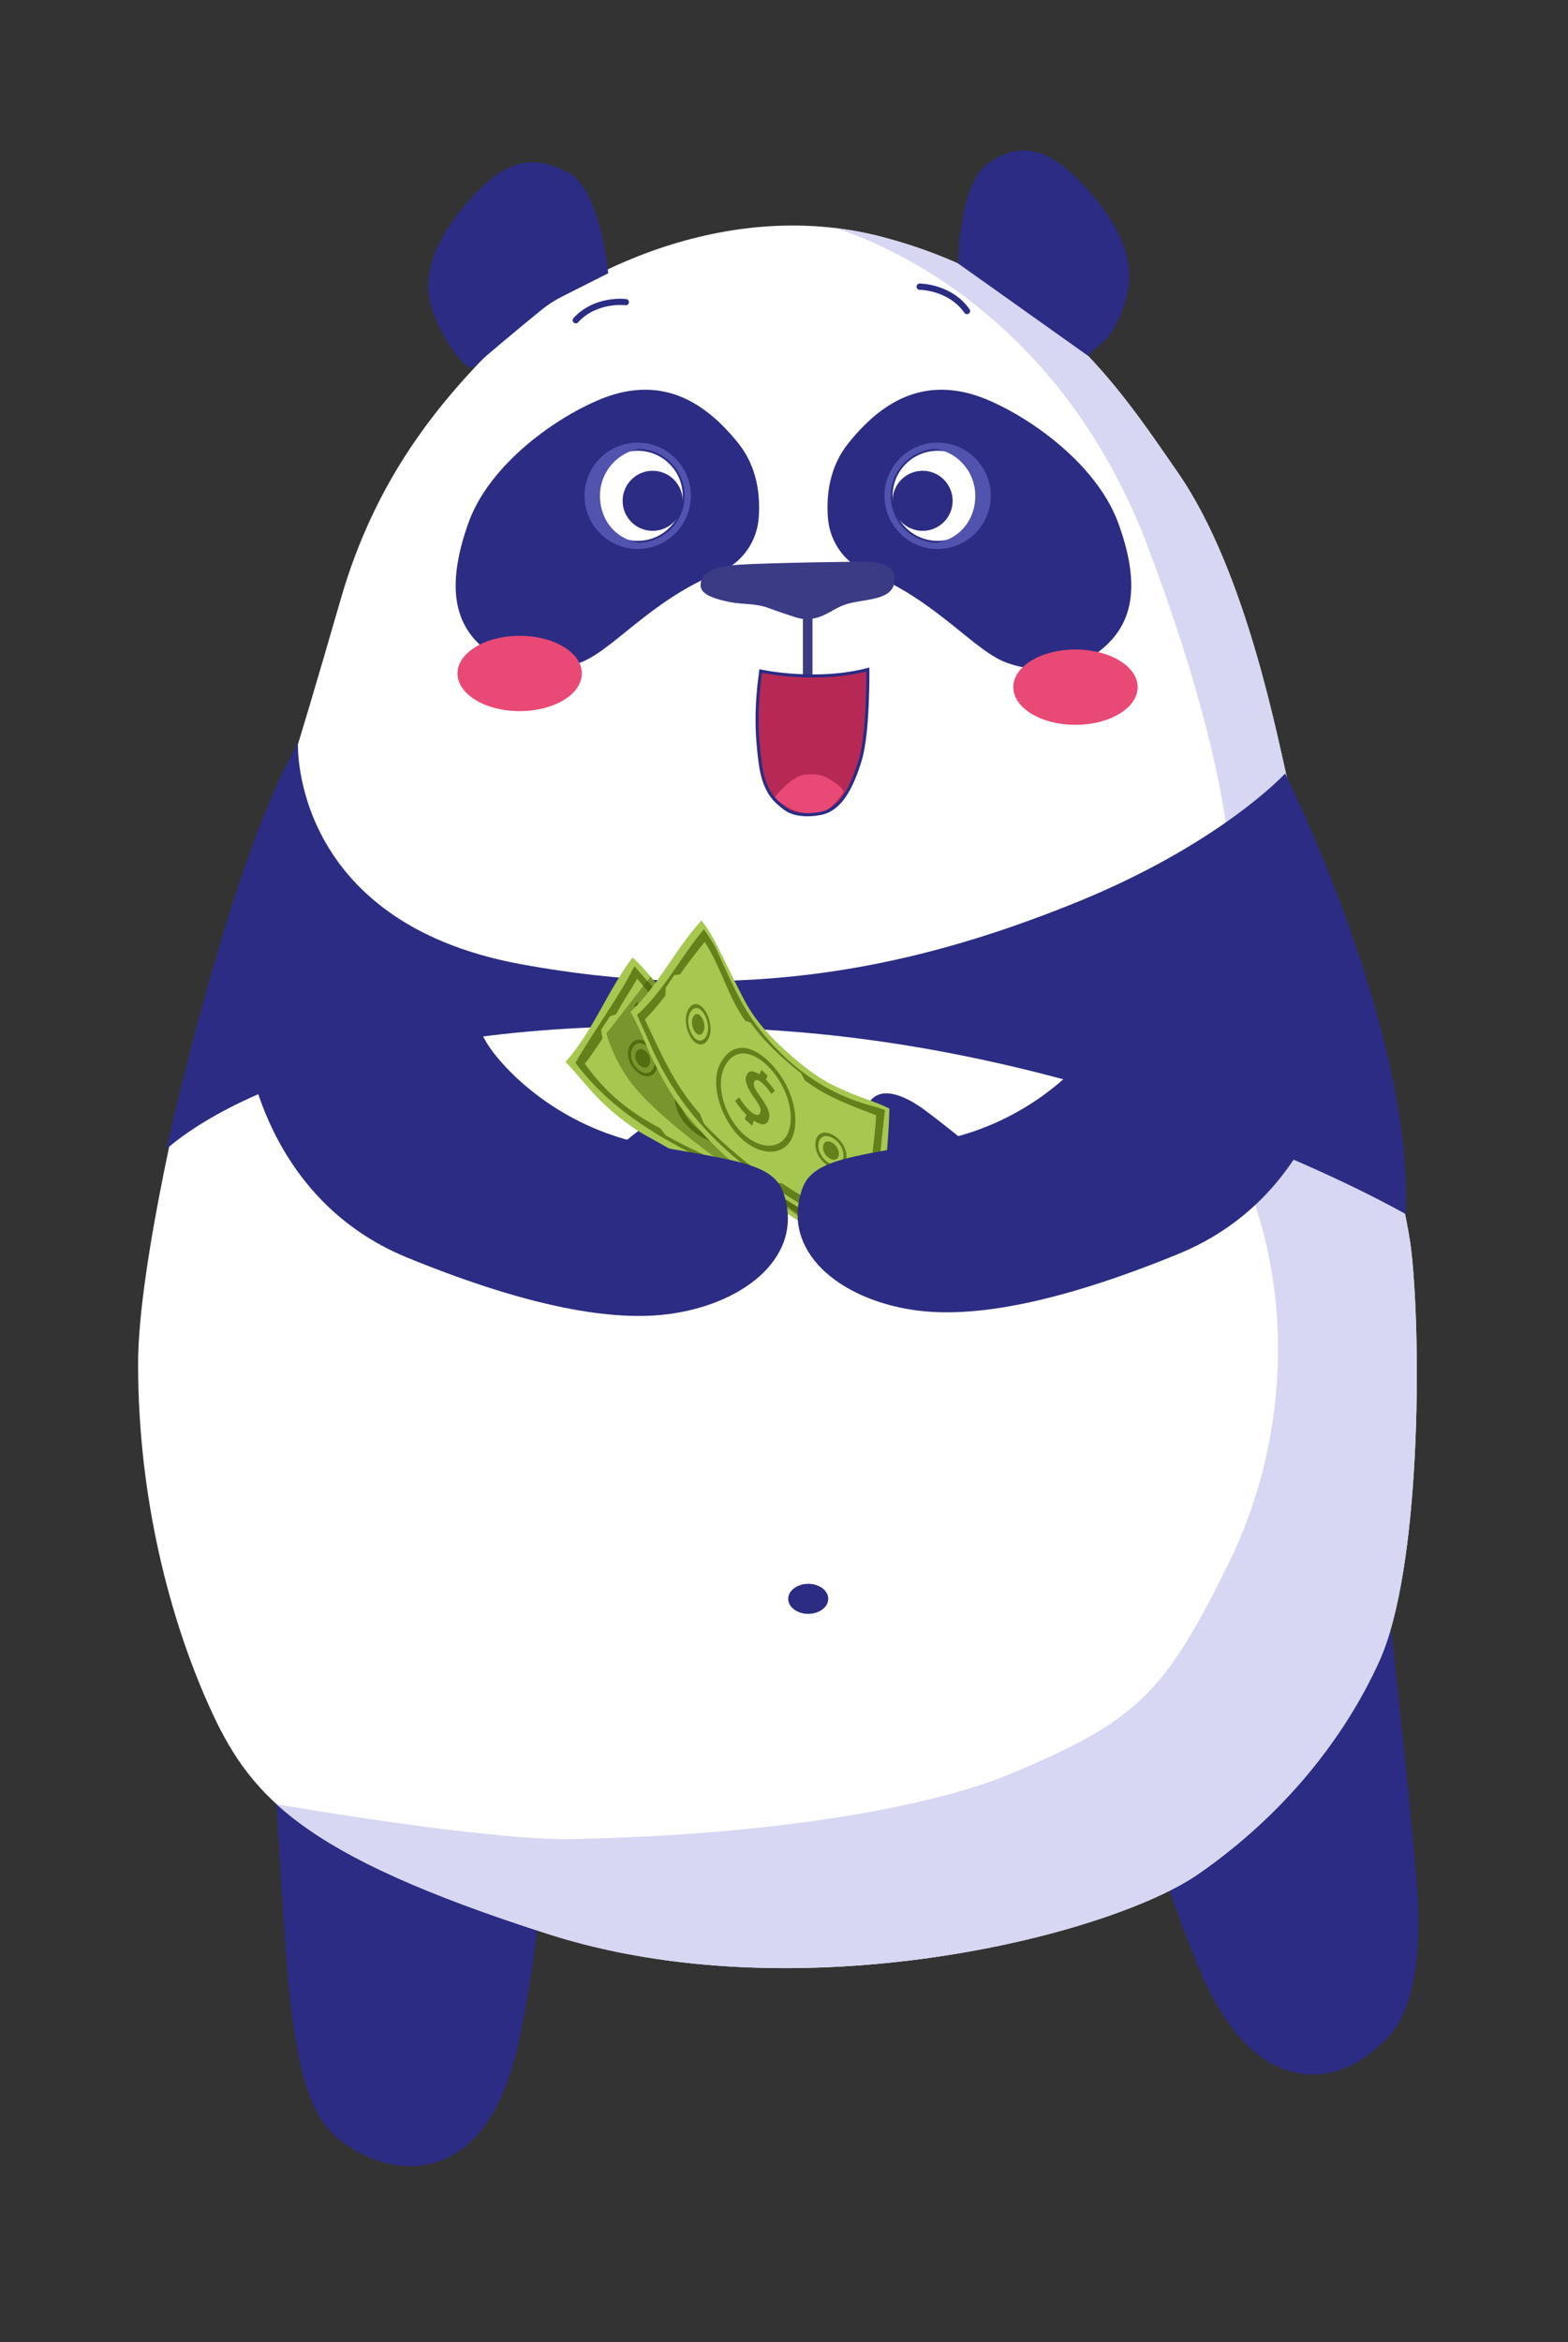
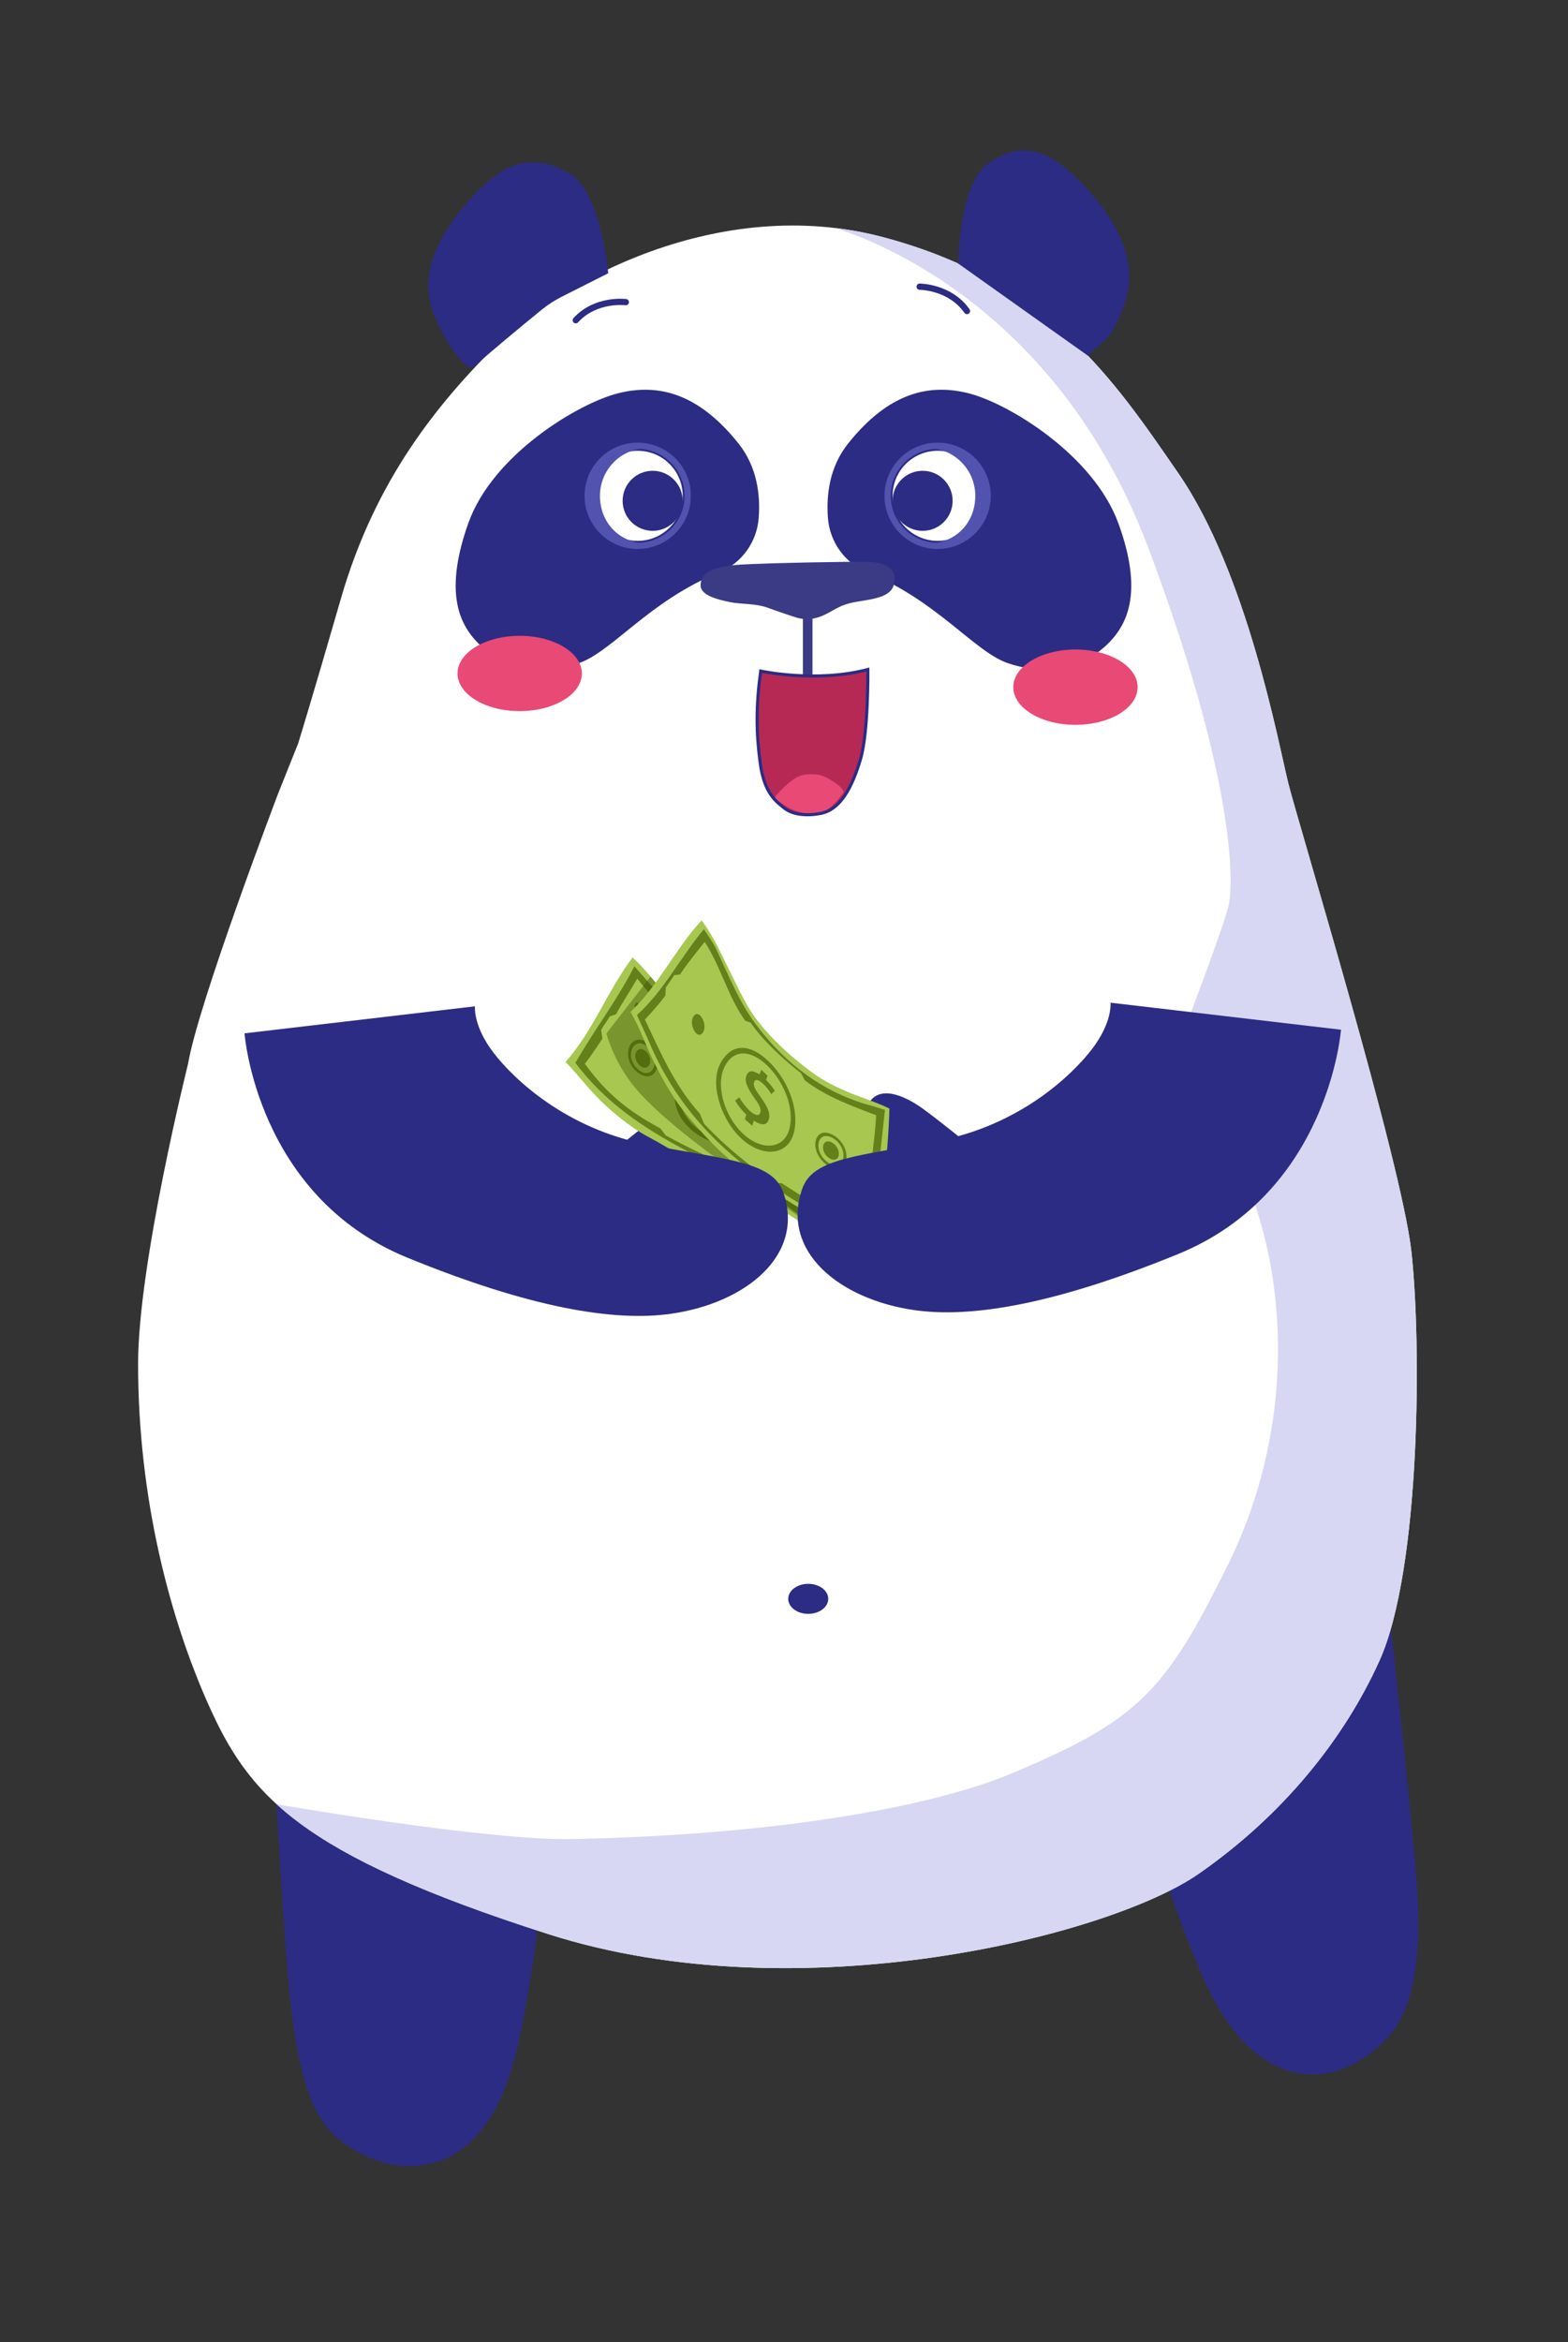
<svg xmlns="http://www.w3.org/2000/svg" xmlns:xlink="http://www.w3.org/1999/xlink" version="1.1" id="panda" x="0px" y="0px" viewBox="0 0 250.73 374.4" style="enable-background:new 0 0 250.73 374.4;" xml:space="preserve">
  <rect x="0" y="0" width="250.73" height="374.4" fill="#333333" stroke="none" />
  <style type="text/css">.st0{fill:#2C2C84;}
	.st1{clip-path:url(#XMLID_00000017488616033123731970000008738433118021850809_);fill:#D7D7F3;}
	.st2{fill:none;stroke:#2C2C84;stroke-linecap:round;stroke-miterlimit:10;}
	.st3{fill:#3A3A85;}
	.st4{fill:none;stroke:#D7D7F3;stroke-width:0.25;stroke-linecap:round;stroke-linejoin:round;stroke-miterlimit:10;}
	.st5{clip-path:url(#XMLID_00000115503246155695305560000013151699298616670637_);fill:#E94975;}
	.st6{fill:#E94975;}
	.st7{fill:#FFFFFF;}
	.st8{fill:none;stroke:#5252AF;stroke-miterlimit:10;}
	.st9{fill:none;stroke:#5252AF;stroke-width:0.75;stroke-miterlimit:10;}
	.st10{fill:#5252AF;}
	.st11{fill:#A7C750;}
	.st12{fill:#64801B;}
	.st13{fill:#C6E673;}
	.st14{opacity:0.43;fill:#3D5400;}</style>
  <g id="visage">
    <g id="membres">
      <path class="st0" d="M222.43,260.37c0,0,3.74,33.9,4.24,42.5c0.71,12.2-1.39,19.3-4.76,22.84c-5.52,5.79-11.47,7.04-16.85,4.98    c-5.38-2.07-9.91-7.61-13.58-16.62c-3.67-9.01-4.42-11.84-4.42-11.84S216.84,281.42,222.43,260.37z" />
      <path class="st0" d="M43.93,282.96c0,0,1.53,29.34,2.59,37.89c1.5,12.02,3.58,18.28,8.37,21.69c6.52,4.63,13.08,4.7,18,1.67    c4.91-3.02,8.34-9.3,10.28-18.83c1.95-9.53,2.74-17.03,2.74-17.03S55.78,298.72,43.93,282.96z" />
    </g>
    <g id="corps">
      <g>
        <defs>
          <path id="XMLID_00000160162192031099751910000003446381760129017526_" d="M30.08,170.03c0,0-8,31.99-8,47.98      c0,21.78,5.2,40.91,11.2,54.38c6.47,14.52,14.39,23.99,54.38,36.79s89.67,0.31,103.96-9.6c13.53-9.38,23.31-21.6,28.94-34.05      c6.67-14.75,6.73-51.04,5.13-65.44s-18.08-68.45-19.68-74.85s-6.55-33.58-17.59-49.58c-10.35-15.01-20.73-30.68-47.15-37.73      s-52.01,7.35-61.61,16.94S60.04,76.54,54.5,95.73c-4.63,16.04-6.82,23.11-6.82,23.11l-3.2,8      C44.48,126.84,31.68,160.43,30.08,170.03z" />
        </defs>
        <use xlink:href="#XMLID_00000160162192031099751910000003446381760129017526_" style="overflow:visible;fill:#FFFFFF;" />
        <clipPath id="XMLID_00000139293410966612076060000015874281808844047514_">
          <use xlink:href="#XMLID_00000160162192031099751910000003446381760129017526_" style="overflow:visible;" />
        </clipPath>
        <path style="clip-path:url(#XMLID_00000139293410966612076060000015874281808844047514_);fill:#D7D7F3;" d="M132.16,36.05     c0,0,35.3,8.5,51.49,51.61c13.53,36.04,13.79,53.23,12.76,57.3c-1.02,4.06-8.23,22.86-8.23,22.86s8.26,10.34,13.23,27.05     c4.97,16.71,3.88,37.16-5,55.15c-10.1,20.47-14.4,25-34.72,33.51c-12.4,5.19-36.93,9.79-70.17,10.46     c-13.75,0.28-47.3-5.57-47.3-5.57l36.01,69.25l174.31-13.1l3.61-118.32L246.88,94.43l-7.23-64.34l-60.96-9.81l-62.32,5.78     L132.16,36.05" />
      </g>
      <ellipse id="nombril" class="st0" cx="129.24" cy="255.59" rx="3.2" ry="2.4" />
    </g>
    <path class="st0" d="M138.72,91.51c-3.59-1.45-6.04-4.85-6.33-8.71c-0.28-3.68,0.24-8.17,3.26-11.94c6.4-8,12.8-9.6,19.19-8   c6.4,1.6,20,9.85,23.99,20.79c3.93,10.77,1.6,15.99-1.6,19.19c-3.2,3.2-8.8,5.6-15.99,3.2C155.86,104.26,149.91,96.04,138.72,91.51   z" />
    <path class="st0" d="M114.99,91.51c3.59-1.45,6.04-4.85,6.33-8.71c0.28-3.68-0.24-8.17-3.26-11.94c-6.4-8-12.8-9.6-19.19-8   c-6.4,1.6-20.1,9.82-23.99,20.79c-3.82,10.77-1.6,15.99,1.6,19.19c3.2,3.2,8.8,5.6,15.99,3.2   C97.84,104.26,103.79,96.04,114.99,91.51z" />
    <path class="st2" d="M147.06,45.83c0,0,4.84,0,7.56,3.89" />
    <path class="st2" d="M100.07,48.3c0,0-4.8-0.62-8,2.89" />
    <path class="st0" d="M153.24,42.14c0,0,0-12.67,4.8-16.05c5.85-4.12,10.58-1.59,15.69,4s6.99,10.55,6.85,14.47   c-0.14,3.92-2.56,8.84-4.14,10.09c-1.57,1.24-2.47,2.22-2.47,2.22L153.24,42.14z" />
    <path class="st0" d="M97.26,43.68c0,0-1.21-13.2-6.25-15.99c-6.26-3.47-10.58-1.59-15.69,4c-5.11,5.59-6.99,10.55-6.85,14.47   c0.14,3.92,2.97,8.49,4.14,10.09c0.6,0.81,1.39,1.79,2.26,2.42c0.54,0.39,1.26-0.24,1.95-0.94c0.57-0.59,6.76-5.76,9.8-8.22   c0.99-0.8,2.05-1.49,3.18-2.06L97.26,43.68z" />
    <path class="st3" d="M130.11,98.87c-0.98,0.2-2.01,0.1-2.96-0.21c-1.18-0.38-2.97-0.98-4.25-1.46c-2.09-0.79-4.32-0.56-6.24-0.96   s-4.63-1.07-4.63-2.65c0-1.86,1.58-3.05,6.38-3.33c4.8-0.28,18.35-0.51,20.43-0.45c2.09,0.06,5.02,0.73,4,3.95   c-0.96,2.31-5.25,2.03-7.67,2.88C133.19,97.32,132.26,98.42,130.11,98.87z" />
    <polygon class="st3" points="128.39,98.19 128.39,108.75 129.92,108.75 129.92,98.91  " />
    <path class="st4" d="M179.02,68.67c0.15,0.2,1.67,1.33,3.28,1.48c1.41,0.13,2.03,1.12,2.03,1.12" />
    <g id="bouche">
      <defs>
        <path id="XMLID_00000044894530380275899470000000419007883569271223_" d="M121.64,107.28c0,0,8.84,1.93,17.13-0.25     c0,0,0.12,10.06-1.2,14.42c-1.32,4.36-3.13,7.95-6.33,8.58c-2.12,0.42-4.44,0.25-5.8-0.84c-1.31-1.04-3.23-2.34-3.88-7.23     C120.9,117.05,120.88,112.79,121.64,107.28z" />
      </defs>
      <use xlink:href="#XMLID_00000044894530380275899470000000419007883569271223_" style="overflow:visible;fill:#B72955;" />
      <clipPath id="XMLID_00000072258595131822917050000003226675957398182298_">
        <use xlink:href="#XMLID_00000044894530380275899470000000419007883569271223_" style="overflow:visible;" />
      </clipPath>
      <path style="clip-path:url(#XMLID_00000072258595131822917050000003226675957398182298_);fill:#E94975;" d="M123.91,127.42    c0,0,2.67-3.42,4.84-3.6c2.17-0.19,3.06,0.18,4.61,1.19c1.56,1.01,1.54,1.65,1.54,1.65s-2.03,3.03-3.82,3.31    c-1.18,0.19-3.42,0.37-6.15-1.58C123.82,127.59,123.91,127.42,123.91,127.42z" />
      <use xlink:href="#XMLID_00000044894530380275899470000000419007883569271223_" style="overflow:visible;fill:none;stroke:#2C2C84;stroke-width:0.5;stroke-miterlimit:10;" />
    </g>
    <ellipse class="st6" cx="171.97" cy="109.85" rx="9.94" ry="6.02" />
    <ellipse class="st6" cx="83.1" cy="107.66" rx="9.94" ry="6.02" />
-     <path class="st0" d="M205.5,123.65c0,0,20.55,41.05,19.28,70.44c0,0-43.47-25.12-99.04-29.25c-55.57-4.13-87.08,8.49-99.12,18.83   c0,0,10.22-46.44,21.02-64.82c0,0-1.18,28.49,35.57,35.27c36.75,6.78,64.59-0.12,88.22-9.59S205.5,123.65,205.5,123.65z" />
    <g id="OEIL_00000032638425445224904740000012354189077532146580_">
      <circle class="st7" cx="149.93" cy="79.26" r="7.2" />
      <circle class="st8" cx="149.93" cy="79.26" r="8" />
      <path class="st9" d="M148.33,71.26c4.42,0,8,3.58,8,8c0,4.42-3.2,8-8,8" />
      <polygon class="st10" points="155.53,73.66 157.31,76.48 158.02,79 155.7,85.28 154.09,85.66 156.46,80.37 154.97,74.12     153.08,72.41   " />
      <circle class="st0" cx="147.53" cy="80.06" r="4.8" />
    </g>
    <g id="oeil_00000012439958535568033730000012257742901617794746_">
      <circle class="st7" cx="101.97" cy="79.26" r="7.2" />
      <circle class="st8" cx="101.97" cy="79.26" r="8" />
      <path class="st9" d="M103.56,71.26c-4.42,0-8,3.58-8,8c0,4.42,3.2,8,8,8" />
      <path class="st10" d="M96.1,73.96l-1.42,2.25l-0.71,2.52L96.3,85l1.87,0.95l-3.35-5.89l1.89-4.88c0.21-0.87,0.68-1.66,1.34-2.27    l0.86-0.78l-1.84,0.94C96.67,73.27,96.34,73.58,96.1,73.96z" />
      <polygon class="st10" points="96.37,73.66 93.97,79.26 95.17,83.47 96.36,83.47 95.57,79.26 96.26,76.01   " />
      <circle class="st0" cx="104.36" cy="80.06" r="4.8" />
    </g>
  </g>
  <g id="accessoires">
    <path class="st0" d="M110.93,185.27c0,0,5.52-4.85,3.81-8.12c-1.71-3.27-5.8-1.47-8.7,0.6c-2.6,1.86-7.92,6.2-7.92,6.2   L110.93,185.27z" />
    <path class="st0" d="M142.6,184.7c0,0-5.52-4.85-3.81-8.12c1.71-3.27,5.8-1.47,8.7,0.6c2.6,1.86,7.92,6.2,7.92,6.2L142.6,184.7z" />
    <g>
      <defs>
        <rect id="SVGID_1_" x="-1409.17" y="-330.43" width="1347.84" height="898.56" />
      </defs>
      <clipPath id="SVGID_00000007411906218918112680000016297192859540722847_">
        <use xlink:href="#SVGID_1_" style="overflow:visible;" />
      </clipPath>
    </g>
    <g>
      <path class="st11" d="M90.43,169.76c1.87,1.94,2.72,3.14,4.78,5.35c2.05,2.21,5.5,5.05,8.29,6.54c2.79,1.48,5.01,2.98,7.71,4.16    c2.69,1.19,8.38,4.31,13.51,7.48c2.13,1.31,9.8,6.22,11.7,7.91c2.17-6.34,0.02-13.19,4.36-18.22c-1.84-1.91-2.63-3.27-4.62-5.41    c-1.99-2.14-4.55-4.22-7.25-5.89c-2.69-1.67-5.87-3-8.61-4.22c-2.75-1.21-5.57-2.47-8.02-3.81c-2.45-1.34-4.22-2.94-5.98-4.89    c-1.77-1.94-3.2-3.95-5.15-5.7C97.09,158.46,94.87,164.77,90.43,169.76z" />
      <path class="st12" d="M101.45,154.47c-2.95,5.7-6.29,9.95-9.44,15.44c9.71,12.93,25.07,16.17,34.64,23.47    c3.51,2.68,9.07,6.11,9.07,6.11c0.99-6.61-0.21-12.34,3.82-16.84c-1.08-1.27,1.51,1.84-3.44-4.11c-1.72-2.07-5.08-5.03-9.35-7.44    c-3.08-1.74-6.69-3.25-9.98-4.65c-7.48-3.17-9.7-5.52-11.7-7.87C102.2,155.34,101.45,154.47,101.45,154.47z M97.5,162.48    c0.33-0.12,0.67-0.23,1.01-0.34c1.07-2.02,2.22-3.66,3.39-5.7c3.27,4.13,5.91,6.54,10.63,9.13c0.4-0.02,0.8-0.03,1.2-0.06    c3.97,1.92,7.98,3.37,11.97,5.46c0.28,0.36,0.54,0.72,0.81,1.08c5.12,2.65,8.02,6.11,11.76,10.53c-1.05,1.26-2,2.25-2.75,3.73    c0.06,0.43,0.08,0.58,0.14,1.02c-0.37,0.78-0.87,1.48-1.24,2.26c-0.34,0.12-0.57,0.13-0.9,0.24c-1.11,2.06,0.83,7.19,0.83,7.19    c-4.64-3.32-9.87-7.44-14.78-9.92c-0.41,0.03-0.79,0.14-1.2,0.17c-4-1.85-7.99-3.57-11.93-5.78c-0.28-0.36-0.54-0.73-0.82-1.09    c-5.05-2.71-8.66-5.55-12.1-10.36c1.07-1.32,2.81-4.02,2.81-4.02c-0.05-0.43-0.16-0.92-0.21-1.35    C96.51,163.88,97.1,163.26,97.5,162.48z" />
      <path class="st12" d="M118.04,178.3c0.43-1.18-0.76-1.93-1.59-2.52c-0.62-0.45-1.52-0.75-1.29-1.56c0.21-0.73,1.05-0.61,1.7-0.43    c0.56,0.15,1.21,0.49,1.65,0.84c0.24-0.24,0.45-0.48,0.68-0.73c-0.54-0.39-1.13-0.67-1.79-0.91c0.08-0.23,0.15-0.47,0.23-0.7    c-0.44-0.12-0.88-0.23-1.32-0.35c-0.09,0.26-0.16,0.53-0.27,0.78c-1.19,0.07-2.06,0.02-2.47,1.2c-0.39,1.1,0.86,1.84,1.66,2.41    c0.6,0.43,1.53,0.8,1.19,1.63c-0.32,0.79-1.2,0.66-2,0.41c-0.55-0.17-1.44-0.61-1.88-1.02c-0.26,0.24-0.47,0.51-0.7,0.76    c0.63,0.45,1.32,0.78,2.09,1.05c-0.08,0.23-0.15,0.46-0.23,0.7c0.44,0.12,0.88,0.24,1.31,0.36c0.09-0.26,0.16-0.51,0.26-0.76    C116.42,179.54,117.62,179.43,118.04,178.3z" />
      <g>
        <path class="st12" d="M108.35,173.32c1.48-3.46,5.99-4.56,9.96-2.85c3.97,1.71,6.39,5.52,4.94,8.98     c-1.45,3.47-6.03,4.58-9.98,2.86C109.31,180.6,106.87,176.78,108.35,173.32z M109.2,173.69c-1.3,3.08,0.84,6.42,4.36,7.94     c3.52,1.52,7.55,0.53,8.84-2.54c1.29-3.08-0.86-6.43-4.38-7.93C114.51,169.65,110.5,170.61,109.2,173.69z" />
      </g>
      <g>
        <g>
          <g>
            <path class="st12" d="M100.7,167.19c-0.6,1.19-0.21,2.99,1.08,4.1c1.29,1.11,2.59,1.01,3.16-0.23       c0.57-1.24,0.21-2.94-1.05-4.09C102.64,165.83,101.3,166.01,100.7,167.19z M101.11,167.6c0.48-0.99,1.53-1.11,2.55-0.18       c1.02,0.93,1.28,2.3,0.83,3.31c-0.45,1.01-1.5,1.11-2.52,0.17C100.95,169.96,100.62,168.59,101.11,167.6z" />
            <path class="st12" d="M103.32,168.1c0.63,0.58,0.81,1.45,0.53,2.07c-0.29,0.62-0.95,0.7-1.59,0.11       c-0.64-0.59-0.84-1.46-0.54-2.07C102.03,167.59,102.7,167.51,103.32,168.1z" />
          </g>
          <path class="st12" d="M101.42,160.8c2.61,2.71,4.75,5.01,8.02,6.88c0.1-0.21,0.21-0.41,0.31-0.62      c-3.27-1.91-5.32-4.18-7.93-6.89C101.69,160.38,101.55,160.59,101.42,160.8z" />
        </g>
        <g>
          <g>
            <path class="st12" d="M127.13,180.76c-0.52,1.24,0.04,2.83,1.26,3.91c1.22,1.08,2.51,1.04,3.08-0.16       c0.57-1.2,0.06-2.93-1.17-3.96C129.05,179.52,127.65,179.52,127.13,180.76z M127.62,181.06c0.43-1.05,1.49-0.98,2.49-0.14       c1,0.84,1.4,2.22,0.95,3.19c-0.45,0.97-1.47,1.04-2.46,0.11C127.61,183.3,127.19,182.1,127.62,181.06z" />
            <path class="st12" d="M129.85,181.49c0.62,0.52,0.89,1.39,0.6,2c-0.28,0.6-0.95,0.62-1.54,0.07c-0.59-0.55-0.87-1.4-0.61-2.01       C128.56,180.94,129.23,180.97,129.85,181.49z" />
          </g>
          <path class="st12" d="M126.62,175.55c3.51,1.85,5.95,4.11,8.67,7.07c0.1-0.15,0.2-0.3,0.29-0.44c-2.76-3.06-5.13-5.2-8.7-7.16      C126.79,175.19,126.71,175.37,126.62,175.55z" />
          <g>
            <path class="st13" d="M123.77,184.71c2.55,1.48,4.22,3.09,6.24,5.27c-0.11,0.17-0.22,0.34-0.32,0.51       c-1.96-2.2-3.69-3.76-6.19-5.26C123.59,185.05,123.68,184.88,123.77,184.71z" />
            <path class="st13" d="M123.17,185.84c2.49,1.53,4.16,3.08,6.12,5.27c-0.11,0.16-0.22,0.33-0.34,0.49       c-1.97-2.2-3.56-3.7-6.05-5.26C123,186.17,123.09,186,123.17,185.84z" />
          </g>
        </g>
      </g>
    </g>
    <path class="st14" d="M104.02,156.13l2.4,2.78l30.92,39.8l-0.35,2.33l-16.02-11.37c0,0-14.71-9.68-19.88-16.36   c-3.13-4.04-4.12-8.11-4.12-8.11L104.02,156.13z" />
    <g>
      <path class="st11" d="M140.87,201.1c-2.23-1.58-3.36-2.26-5.96-3.84s-6.45-3.68-9.26-5.51c-2.81-1.83-5.29-3.52-8.04-5.62    c-2.74-2.1-5.32-4.98-7.58-7.63c-2.26-2.65-4.03-5.85-5.44-8.67c-1.4-2.82-2.22-5.46-3.77-8.06c4.53-4.32,7.16-10.05,11.36-14.64    c1.43,1.88,2.24,3.53,3.35,5.75c1.11,2.22,2.39,4.96,3.64,7.28c1.25,2.32,2.94,4.35,4.78,6.21c1.84,1.86,3.97,3.66,5.99,5.13    c2.02,1.47,4.12,2.45,6.21,3.3c2.09,0.85,4.05,1.42,6.07,2.41C142.03,185.3,140.65,192.79,140.87,201.1z" />
      <path class="st12" d="M138.12,176.42c-6.39-2-12.29-6.01-17.27-12.68c-2.51-3.36-4.21-7.43-6.38-12.14    c-0.36-0.78-1.91-3.06-1.91-3.06c-3.72,4.45-6.46,9.92-10.71,13.72c1.39,3.09,0.79,1.7,1.76,3.88    c6.83,16.52,19.93,24.36,35.88,32.73c0.4-6.18,1.25-14.72,2.02-21.44C141.51,177.45,140.13,176.95,138.12,176.42z M139.57,189.96    c-0.24,0.22-0.48,0.44-0.73,0.65c-0.19,2.24-0.29,4.49-0.33,6.77c-4.47-2.82-9.08-5.3-13.51-8.23c-0.39-0.01-0.78-0.04-1.17-0.06    c-4.01-2.73-7.85-5.82-11.25-9.45c-0.23-0.54-0.46-1.08-0.68-1.62c-4.11-4.59-6.21-9.67-8.78-15.03c1.15-1.22,2.25-2.47,3.27-3.82    c0.02-0.44,0.05-0.87,0.08-1.31c0.46-0.65,0.9-1.31,1.34-1.97c0.31-0.04,0.61-0.07,0.92-0.11c1.16-1.74,2.67-3.59,3.95-5.21    c2.64,4.05,3.73,8.81,6.49,12.61c0.28,0.1,0.57,0.2,0.85,0.3c1.99,2.88,5.33,5.97,8.06,8.07c0.2,0.39,0.41,0.78,0.62,1.16    c3.48,2.66,7.56,4.09,11.4,5.58c-0.12,2.37-0.45,4.87-0.71,7.2c0.17,0.48,0.34,0.96,0.5,1.44    C139.79,187.94,139.67,188.95,139.57,189.96z" />
      <path class="st12" d="M122.94,178.93c0.38-1.23-0.67-2.61-1.36-3.63c-0.51-0.76-1.24-1.57-0.99-2.32    c0.23-0.68,0.96-0.16,1.44,0.28c0.42,0.38,0.98,1.09,1.3,1.63c0.19-0.17,0.38-0.35,0.57-0.52c-0.41-0.63-0.88-1.19-1.39-1.74    c0.07-0.22,0.15-0.45,0.22-0.67c-0.33-0.32-0.66-0.63-0.99-0.95c-0.09,0.24-0.19,0.5-0.28,0.73c-0.95-0.49-1.64-0.87-2.11,0.22    c-0.44,1.02,0.56,2.52,1.22,3.49c0.5,0.73,1.25,1.61,1,2.41c-0.25,0.76-1.11,0.25-1.76-0.36c-0.45-0.42-1.27-1.43-1.59-2.1    c-0.23,0.18-0.44,0.38-0.67,0.55c0.5,0.84,1.09,1.56,1.79,2.24c-0.08,0.25-0.15,0.5-0.23,0.74c0.39,0.35,0.78,0.69,1.18,1.03    c0.08-0.27,0.14-0.55,0.24-0.82C121.55,179.8,122.57,180.12,122.94,178.93z" />
      <g>
        <path class="st12" d="M118.81,182.24c-3.45-2.96-5.43-8.98-3.6-12.29c1.83-3.31,4.77-3.1,7.71-0.27     c2.94,2.83,4.88,7.4,4.08,11.16C126.2,184.59,122.26,185.2,118.81,182.24z M122.68,170.33c-2.59-2.49-5.4-2.75-6.86,0.3     c-1.46,3.05,0.16,8.17,3.23,10.82c3.06,2.65,6.49,2.13,7.23-1.18C127.01,176.96,125.27,172.82,122.68,170.33z" />
      </g>
      <g>
        <g>
          <g>
            <path class="st12" d="M133.22,181.44c-1.36-0.76-2.56-0.38-2.81,1.05c-0.25,1.44,0.72,3.12,2.1,3.94s2.64,0.37,2.83-1.12       C135.54,183.82,134.58,182.19,133.22,181.44z M132.59,185.94c-1.12-0.65-1.89-1.98-1.7-3.16c0.2-1.18,1.14-1.48,2.25-0.86       c1.12,0.62,1.88,1.92,1.71,3.13C134.69,186.25,133.72,186.59,132.59,185.94z" />
            <path class="st12" d="M133.05,182.65c-0.69-0.39-1.32-0.17-1.43,0.57c-0.12,0.73,0.37,1.58,1.07,1.98       c0.7,0.4,1.34,0.17,1.44-0.57C134.23,183.89,133.74,183.04,133.05,182.65z" />
          </g>
        </g>
        <g>
          <g>
-             <path class="st12" d="M112.92,161.84c-0.77-1.39-1.94-1.81-2.73-0.67c-0.79,1.14-0.65,3.04,0.17,4.5       c0.81,1.46,2.05,1.75,2.8,0.59C113.91,165.1,113.69,163.23,112.92,161.84z M110.61,165.29c-0.66-1.19-0.78-2.69-0.13-3.61       c0.65-0.93,1.55-0.6,2.18,0.54c0.64,1.14,0.8,2.61,0.18,3.56C112.23,166.72,111.28,166.49,110.61,165.29z" />
            <path class="st12" d="M112.29,162.79c-0.41-0.73-0.98-0.94-1.38-0.34c-0.41,0.6-0.33,1.52,0.08,2.28       c0.41,0.76,1.01,0.93,1.41,0.32C112.79,164.44,112.7,163.52,112.29,162.79z" />
          </g>
        </g>
      </g>
    </g>
    <path class="st0" d="M39.1,165.19c0,0,1.9,25.98,26.02,35.85c19.46,7.96,32.99,10.31,42.23,8.97c11.98-1.73,21.39-9.4,17.9-19.39   c-1.72-4.93-8.77-5.16-21.73-7.66s-21.31-10.37-24.61-14.68s-2.96-7.41-2.96-7.41" />
    <path class="st0" d="M214.43,164.61c0,0-1.9,25.98-26.02,35.85c-19.46,7.96-32.99,10.31-42.23,8.97   c-11.98-1.73-21.39-9.4-17.9-19.39c1.72-4.93,8.77-5.16,21.73-7.66c12.96-2.5,21.31-10.37,24.61-14.68   c3.3-4.31,2.96-7.41,2.96-7.41" />
  </g>
</svg>